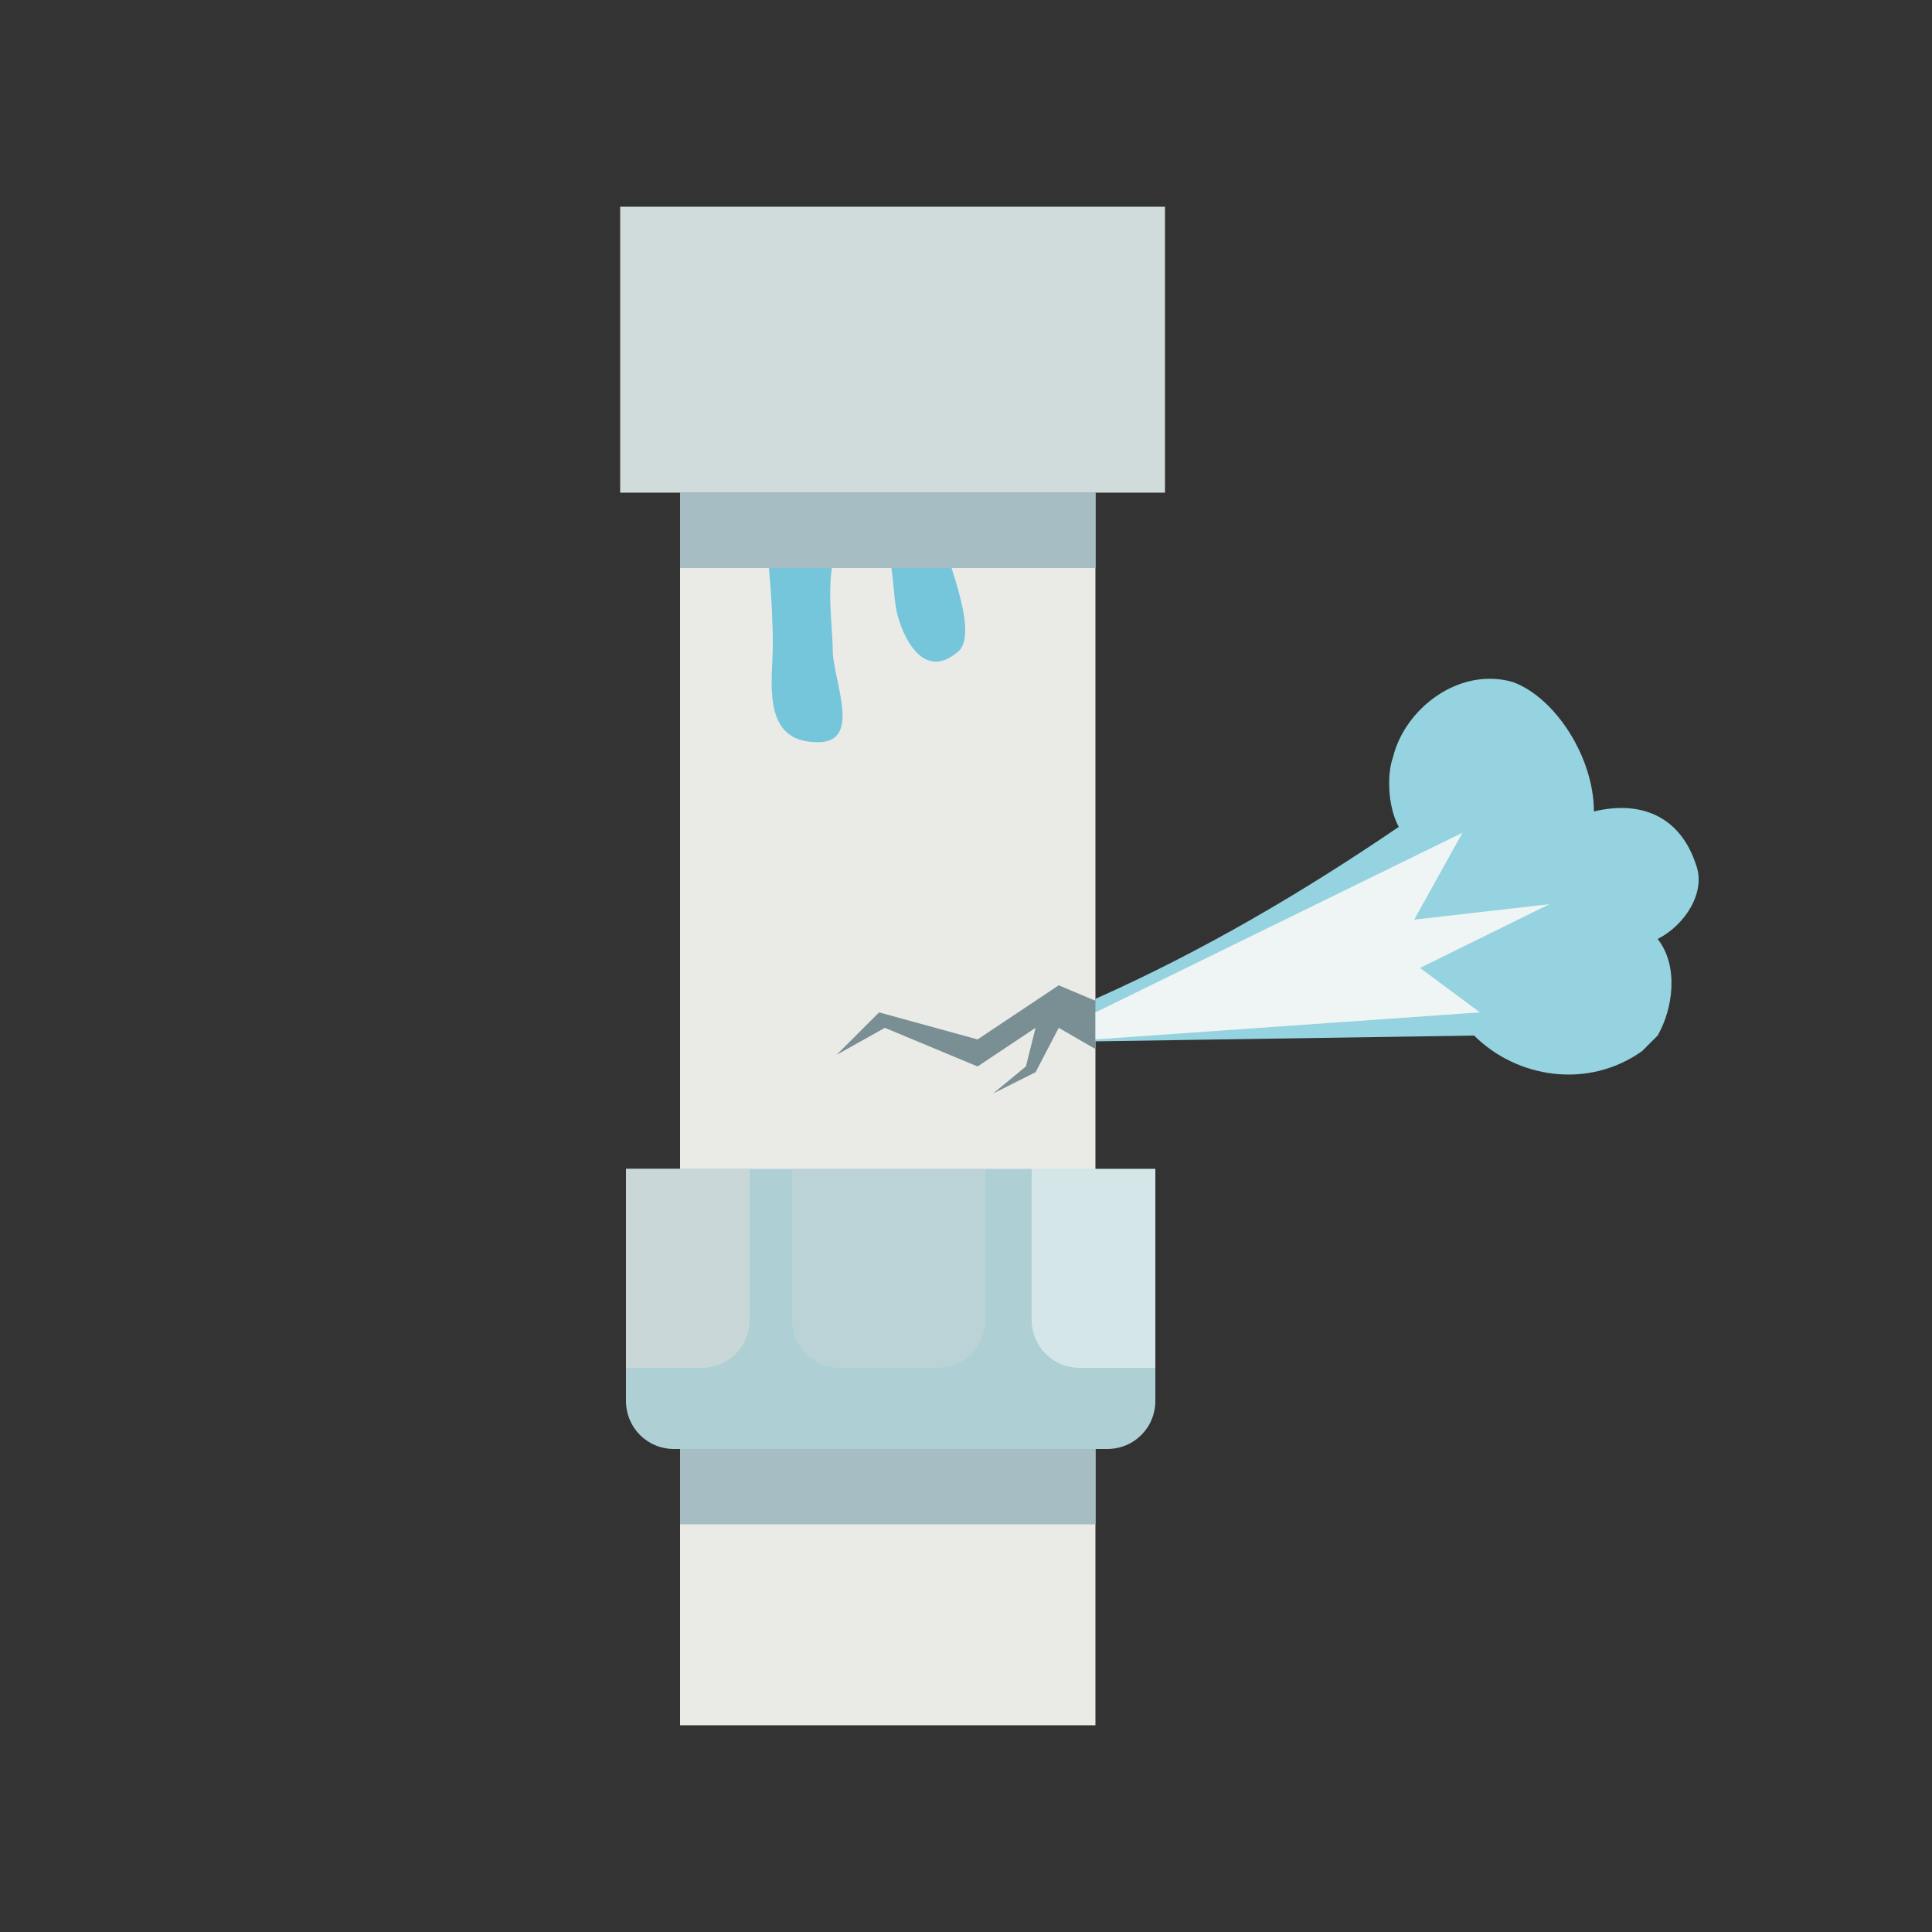
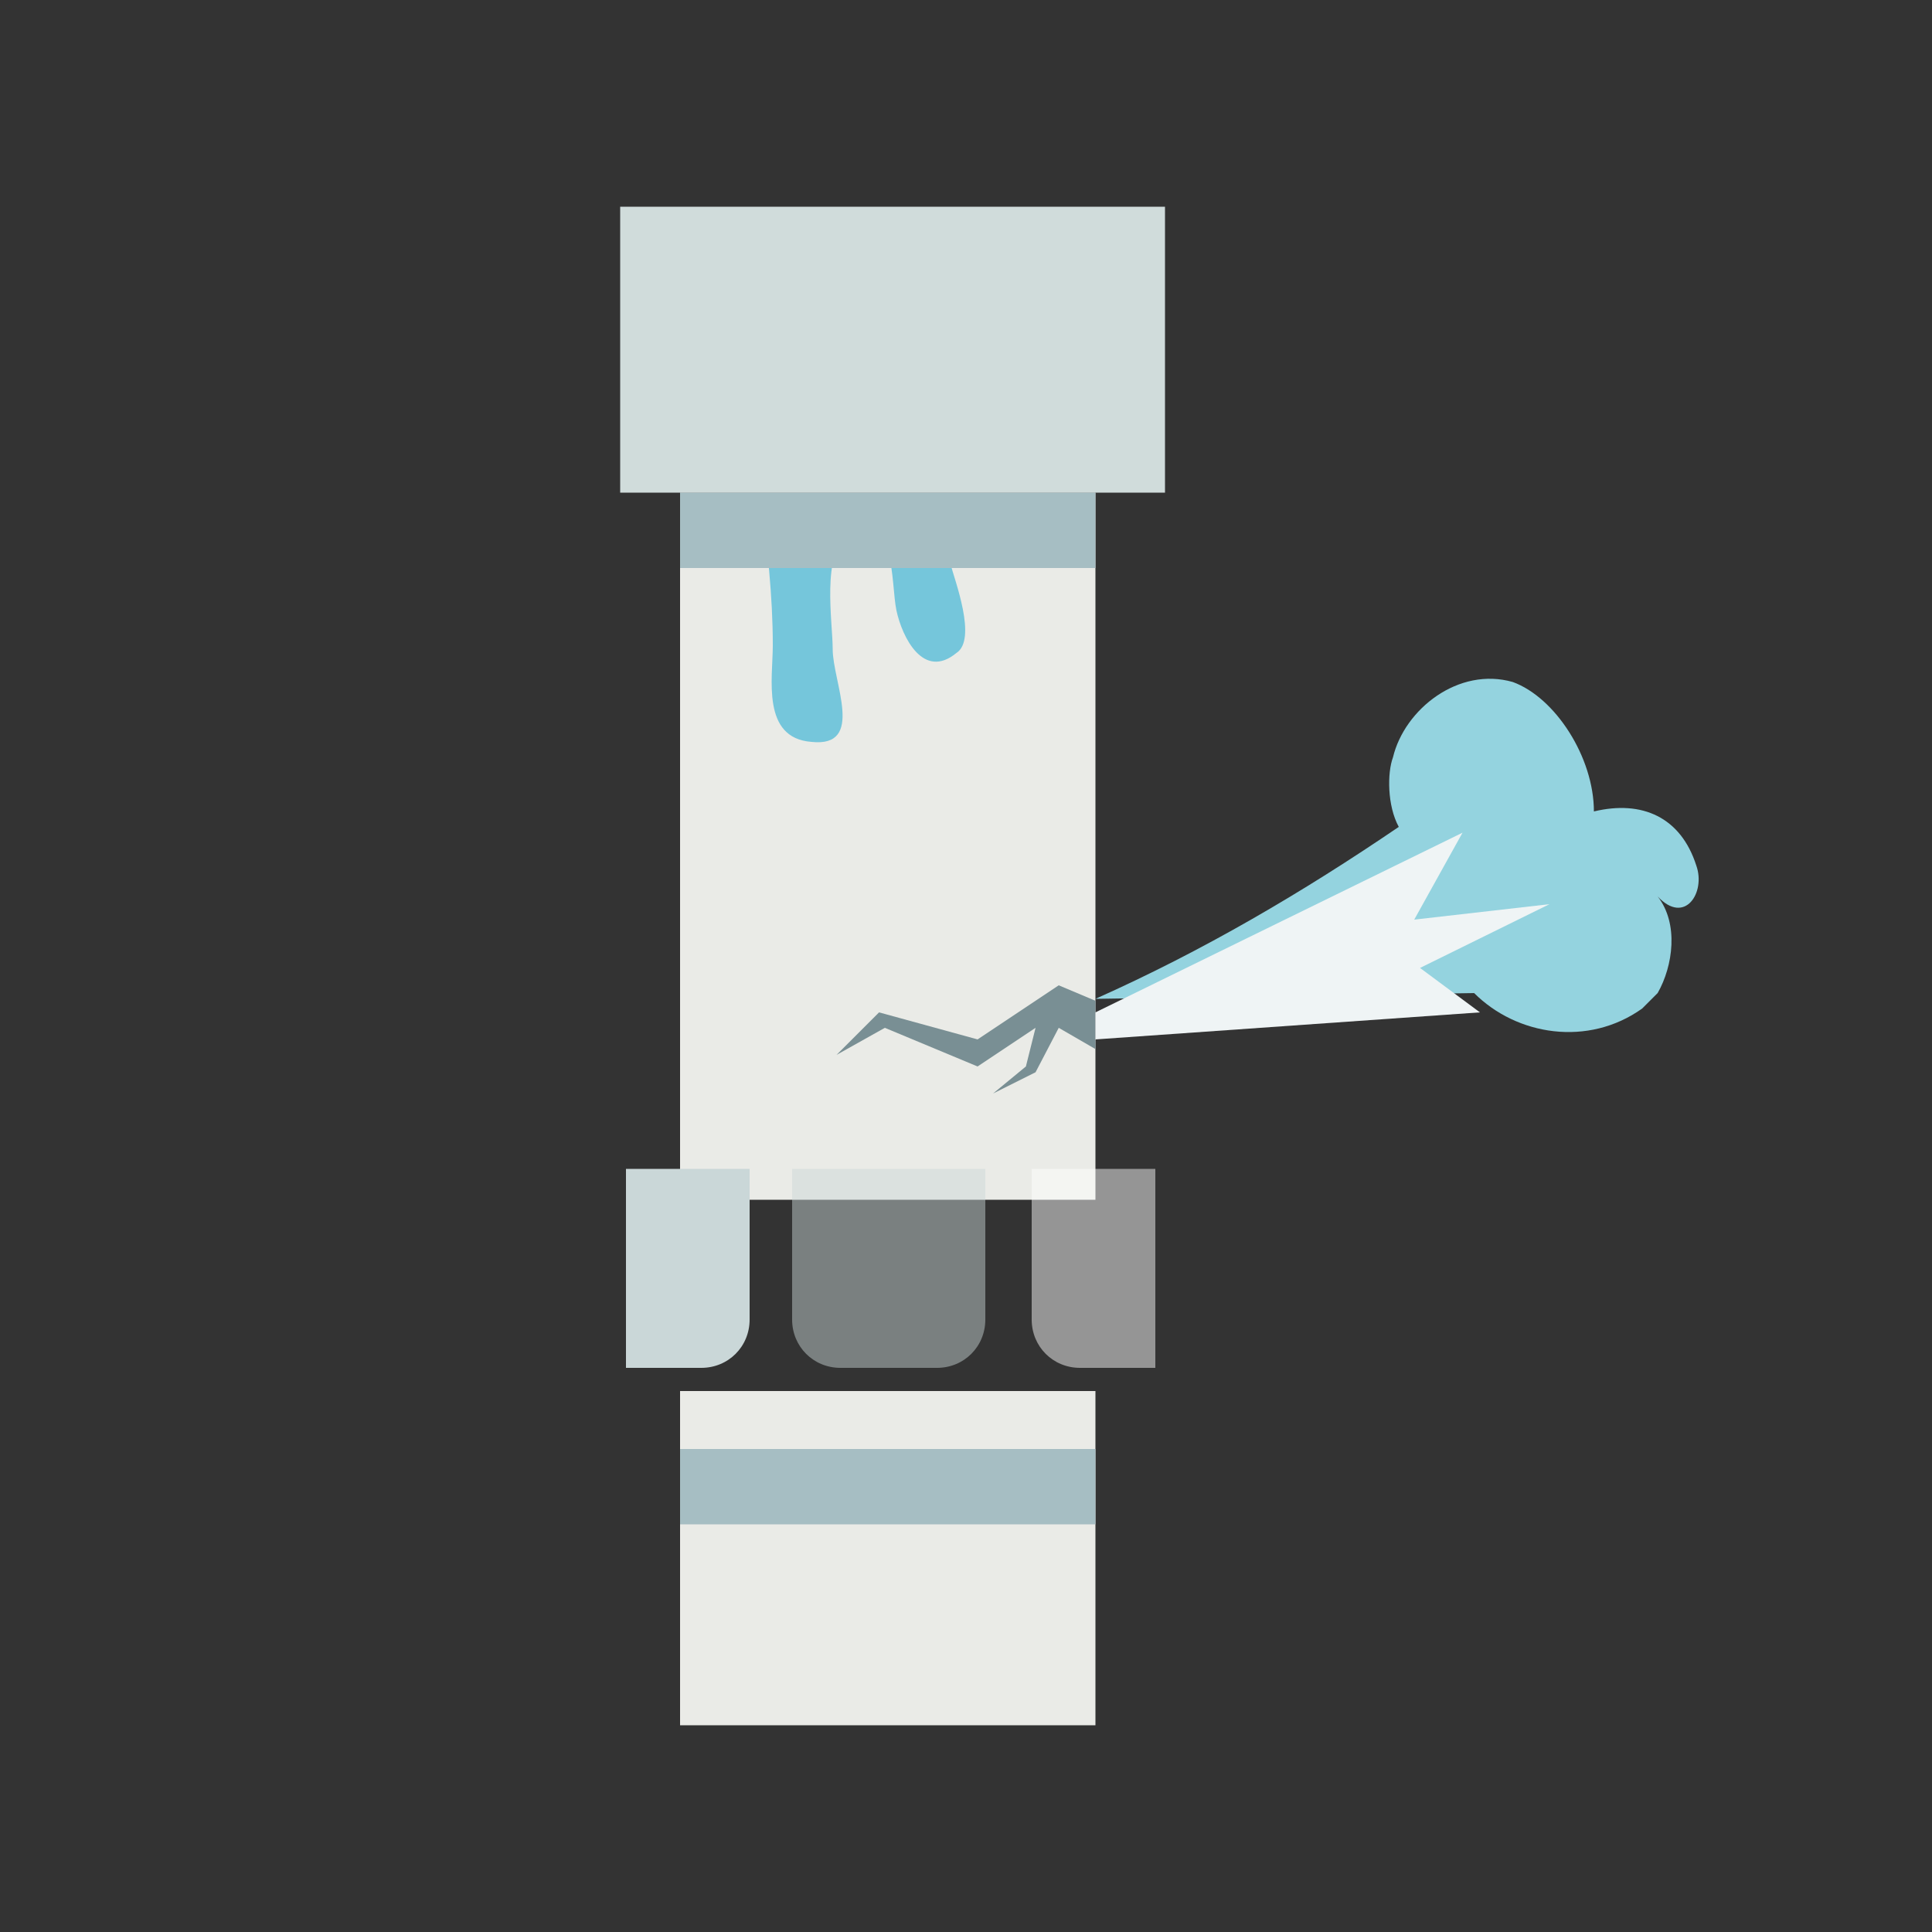
<svg xmlns="http://www.w3.org/2000/svg" version="1.1" id="Layer_1" x="0px" y="0px" viewBox="0 0 100 100" style="enable-background:new 0 0 100 100;" xml:space="preserve">
  <rect x="0" y="0" width="100" height="100" fill="#333333" stroke="none" />
  <style type="text/css">
	.st0{fill:#D0DCDB;}
	.st1{fill:#EAEBE7;}
	.st2{fill:#AED0D5;}
	.st3{fill:#CAD7D8;}
	.st4{opacity:0.47;fill:#CAD7D8;enable-background:new    ;}
	.st5{opacity:0.48;fill:#FFFFFF;enable-background:new    ;}
	.st6{fill:#798F94;}
	.st7{fill:#75C6DB;}
	.st8{fill:#94D3DF;}
	.st9{fill:#EFF4F5;}
	.st10{fill:#A6BEC3;}
</style>
  <g>
    <g>
      <rect x="32.1" y="10.7" class="st0" width="28.2" height="14.8" />
      <rect x="35.2" y="25.5" class="st1" width="21.5" height="36.6" />
      <rect x="35.2" y="72" class="st1" width="21.5" height="17.3" />
-       <path class="st2" d="M32.4,60.5v12c0,1.4,1.1,2.5,2.5,2.5h22.4c1.4,0,2.5-1.1,2.5-2.5v-12H32.4z" />
      <path class="st3" d="M32.4,60.5v10.3h3.9c1.4,0,2.5-1.1,2.5-2.5v-7.8H32.4z" />
      <path class="st4" d="M41,60.5v7.8c0,1.4,1.1,2.5,2.5,2.5h5c1.4,0,2.5-1.1,2.5-2.5v-7.8H41z" />
      <path class="st5" d="M53.4,60.5v7.8c0,1.4,1.1,2.5,2.5,2.5h3.9V60.5H53.4z" />
      <polygon class="st6" points="54.8,51 50.6,53.8 45.5,52.4 43.3,54.6 45.8,53.2 50.6,55.2 53.6,53.2 53.1,55.2 51.4,56.6     53.6,55.5 54.8,53.2 56.7,54.3 56.7,51.8   " />
      <path class="st7" d="M49.2,29.2c0-1.1,0-2.2,0-3.4h-9.8c0.3,2.5,0.6,5,0.6,7.6c0,1.7-0.6,4.8,2,5c2.8,0.3,1.1-3.1,1.1-4.8    c0-1.4-0.6-5,0.8-5.9c2.5-1.4,2.2,2.5,2.5,3.9s1.4,3.6,3.1,2.2C50.6,33.1,49.4,30,49.2,29.2z" />
-       <path class="st8" d="M87.8,44.8c-0.8-2.5-2.8-3.4-5.3-2.8c0-2.8-2-5.9-4.2-6.7c-2.8-0.8-5.6,1.4-6.2,3.9c-0.3,0.8-0.3,2.5,0.3,3.6    c-5,3.4-10.1,6.4-15.7,8.9v2.2l19.6-0.3c2.2,2.2,5.9,2.8,8.7,0.8c0.3-0.3,0.6-0.6,0.8-0.8c0.8-1.4,1.1-3.6,0-5    C87.2,47.9,88.3,46.2,87.8,44.8z" />
+       <path class="st8" d="M87.8,44.8c-0.8-2.5-2.8-3.4-5.3-2.8c0-2.8-2-5.9-4.2-6.7c-2.8-0.8-5.6,1.4-6.2,3.9c-0.3,0.8-0.3,2.5,0.3,3.6    c-5,3.4-10.1,6.4-15.7,8.9l19.6-0.3c2.2,2.2,5.9,2.8,8.7,0.8c0.3-0.3,0.6-0.6,0.8-0.8c0.8-1.4,1.1-3.6,0-5    C87.2,47.9,88.3,46.2,87.8,44.8z" />
      <polygon class="st9" points="56.7,53.8 76.6,52.4 73.5,50.1 80.2,46.8 73.2,47.6 75.7,43.1 56.7,52.4   " />
      <rect x="35.2" y="25.5" class="st10" width="21.5" height="3.9" />
      <rect x="35.2" y="75" class="st10" width="21.5" height="3.9" />
    </g>
  </g>
</svg>